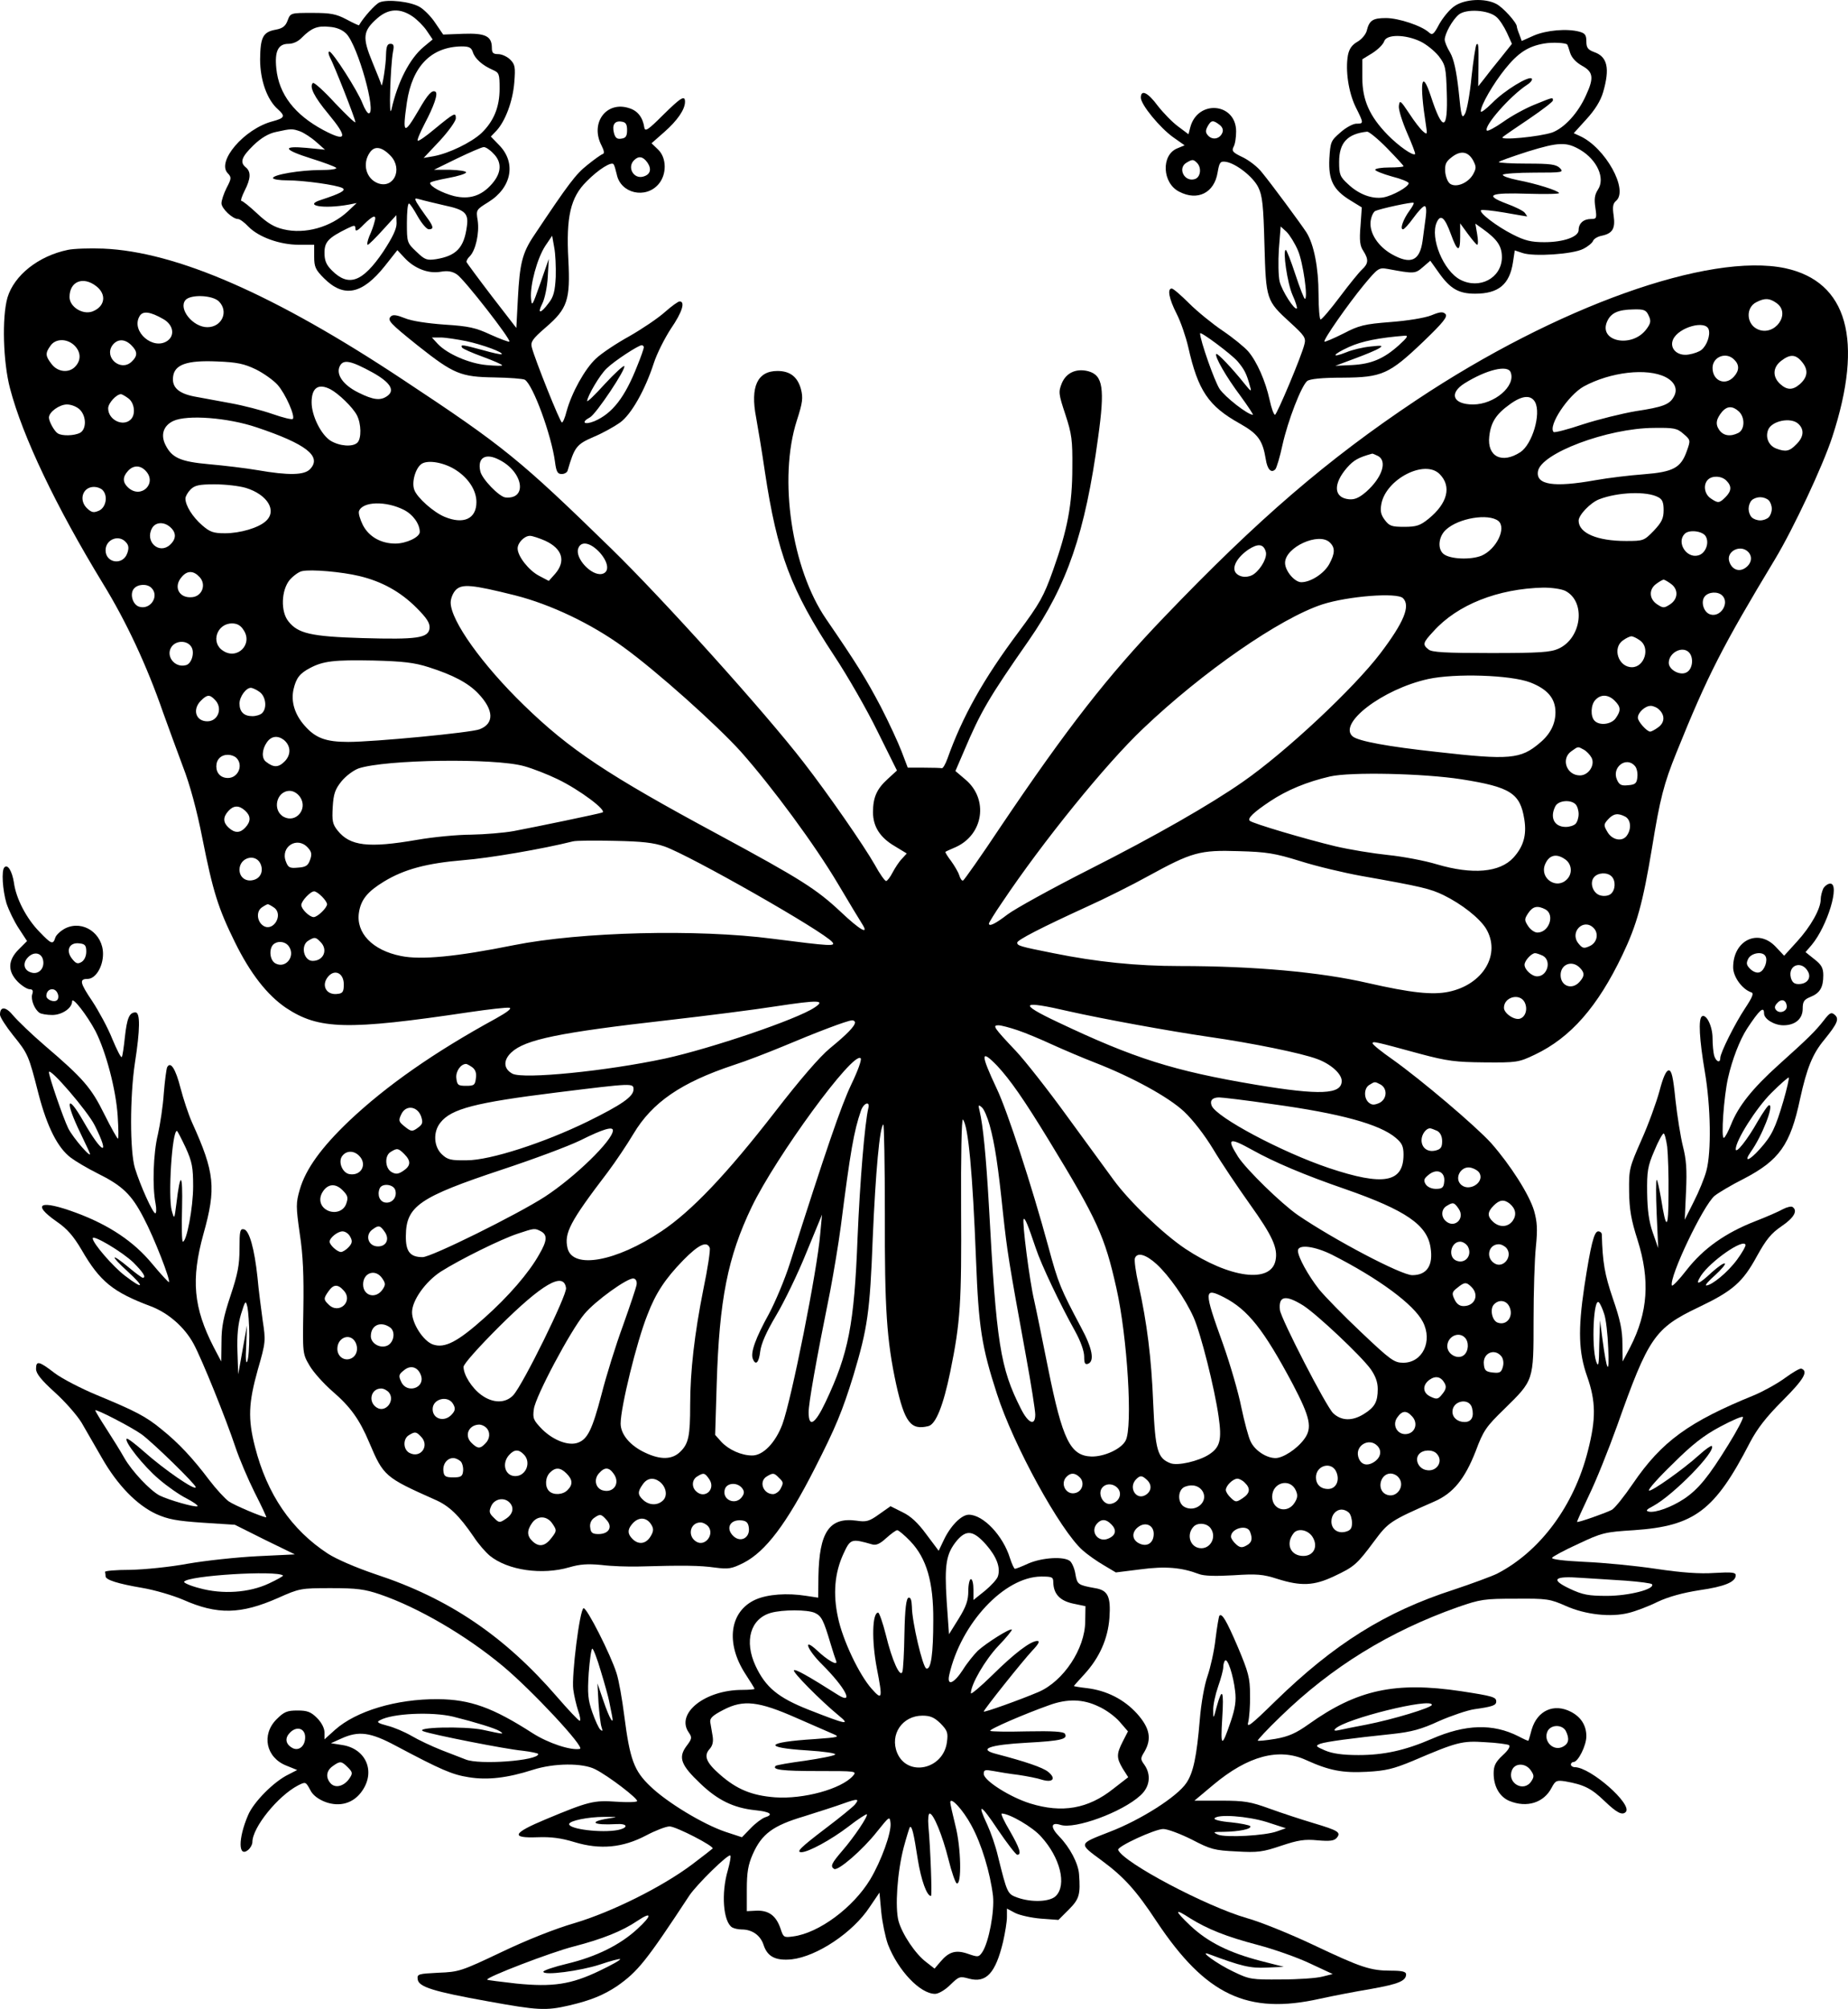
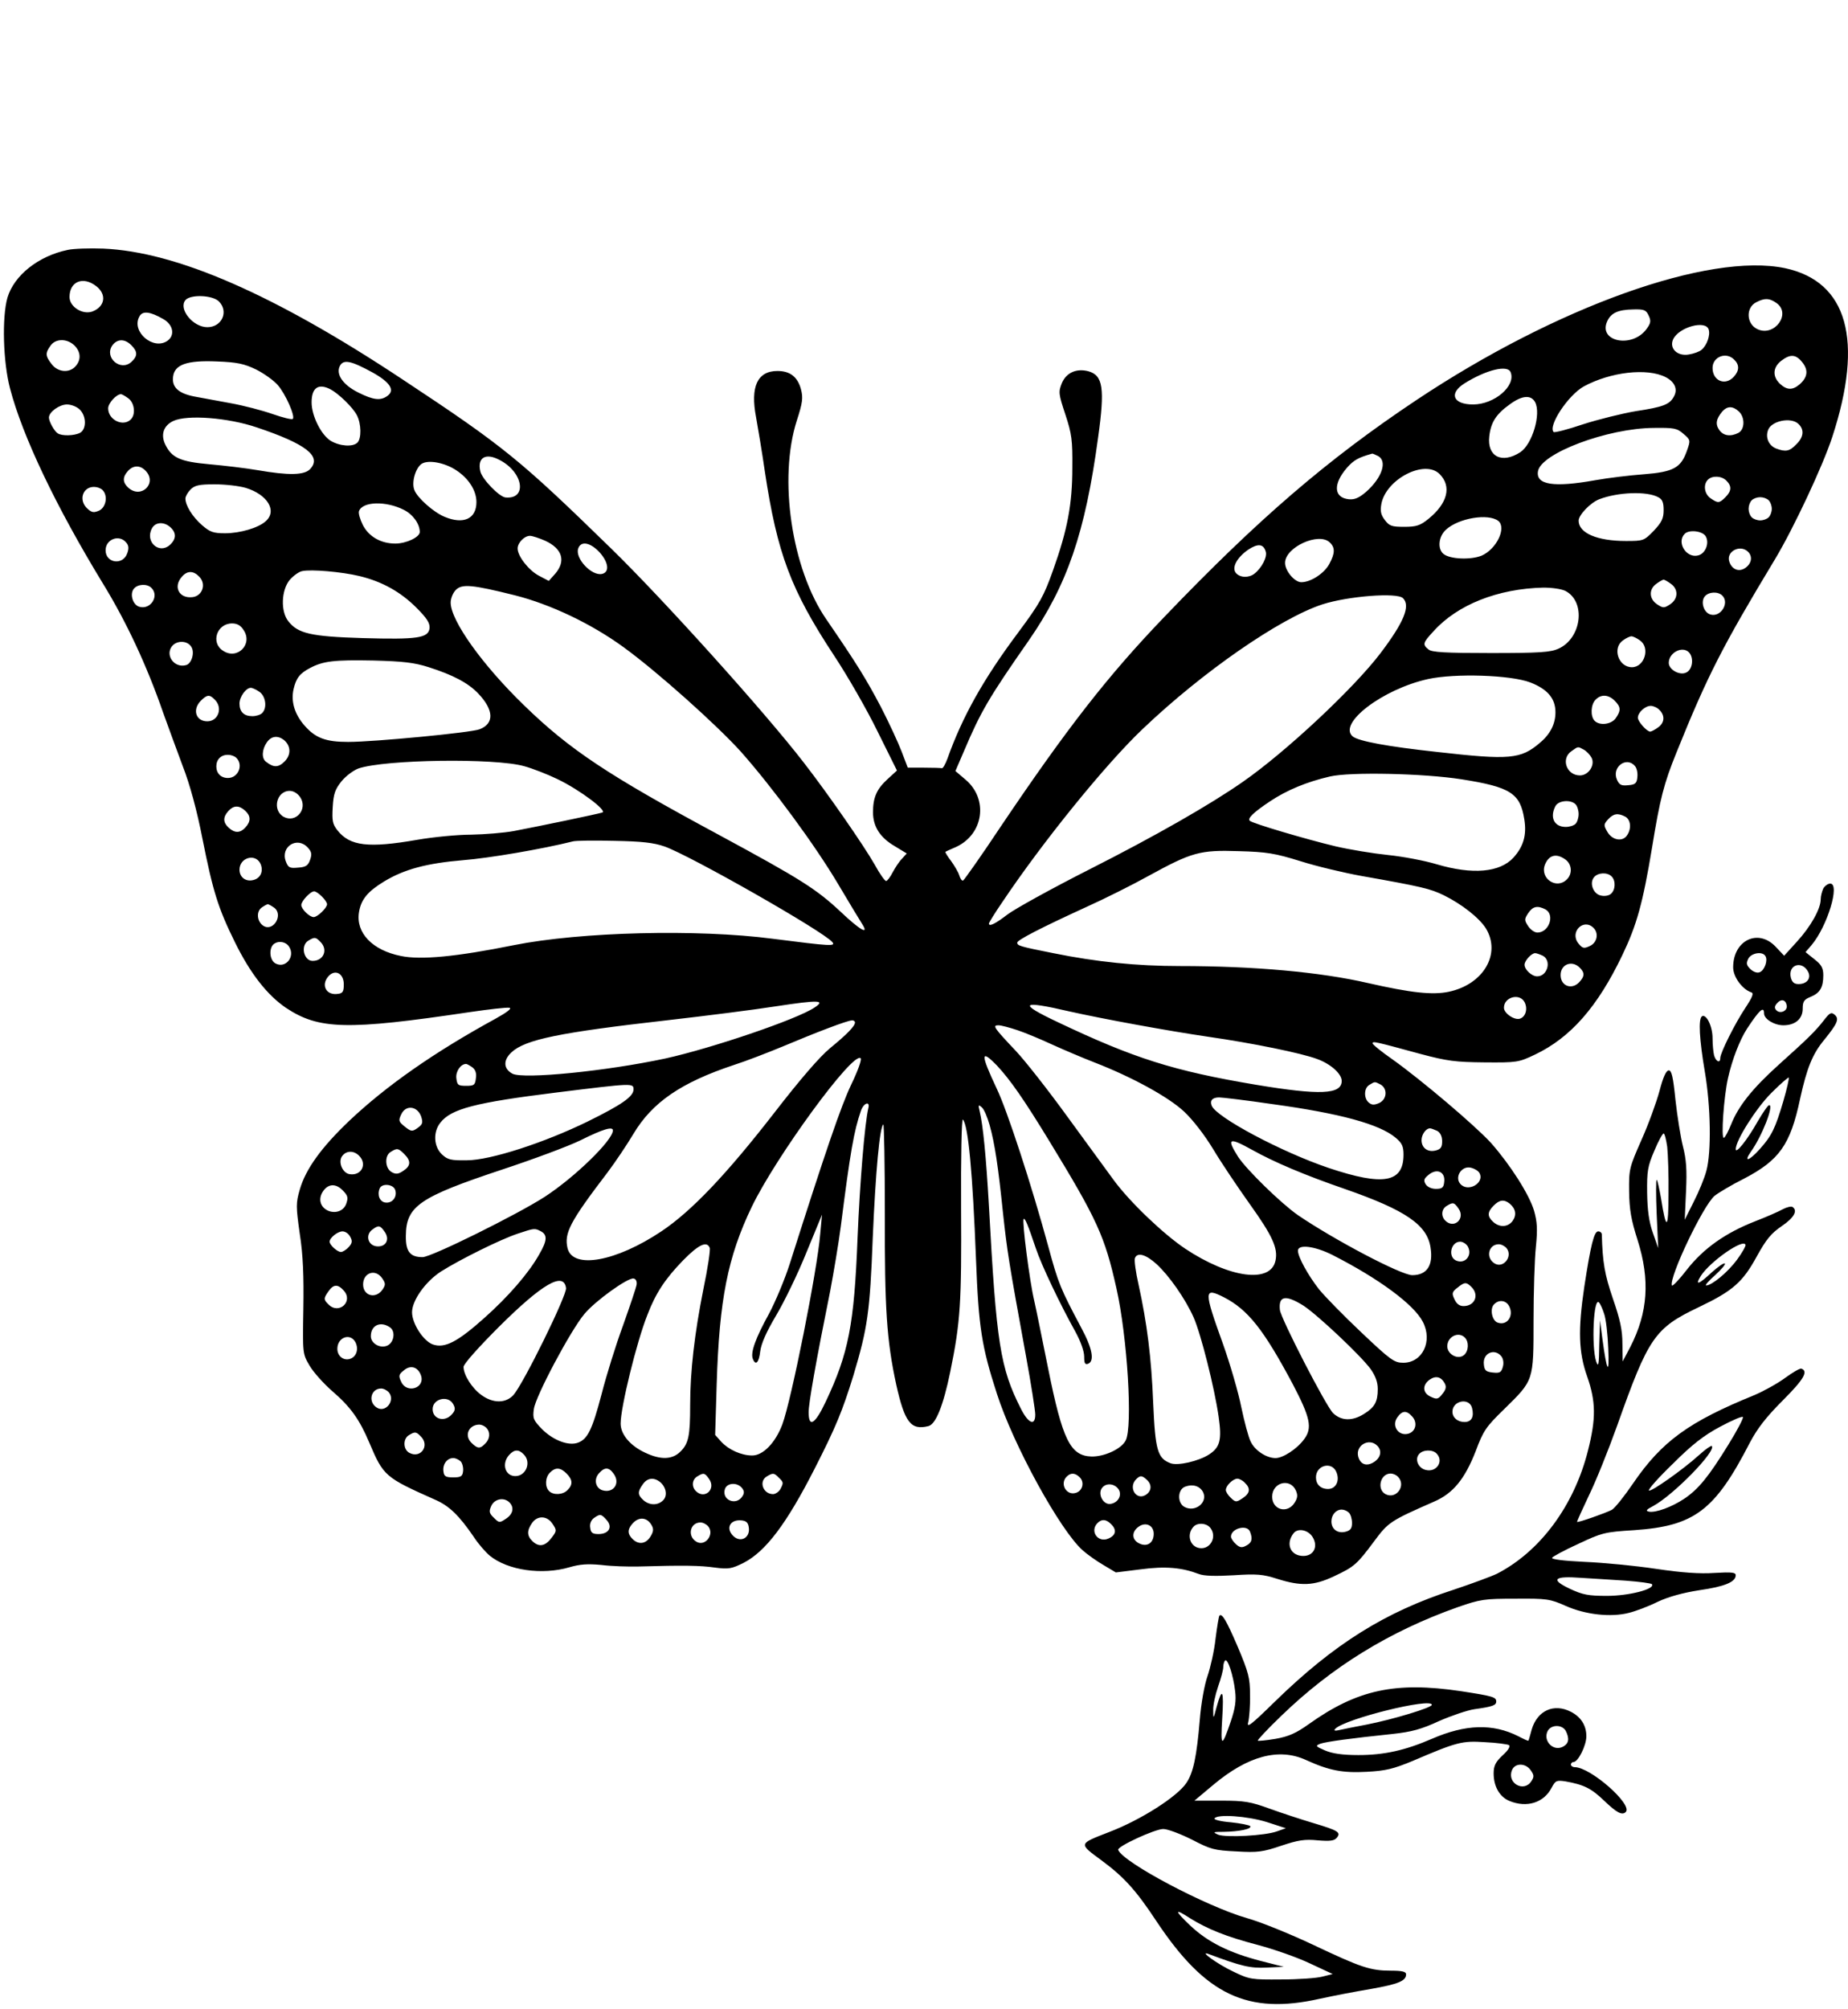
<svg xmlns="http://www.w3.org/2000/svg" version="1.0" width="717.598pt" height="779.854pt" viewBox="0 0 717.598 779.854" preserveAspectRatio="xMidYMid meet">
  <g transform="translate(-155,915.014) scale(0.1,-0.1)" fill="#000000" stroke="none">
-     <path d="M3024 9141 c-17 -7 -63 -59 -80 -89 -1 -1 -23 9 -49 23 -40 21 -61 25 -132 25 -84 0 -85 0 -96 -29 -8 -22 -19 -31 -46 -36 -50 -9 -60 -29 -61 -115 0 -81 27 -157 69 -194 30 -27 27 -34 -21 -47 -110 -29 -219 -157 -173 -202 14 -15 14 -20 -5 -56 -11 -22 -20 -49 -20 -60 0 -20 43 -61 64 -61 7 0 25 -13 41 -30 39 -40 121 -70 195 -70 l60 0 0 -46 c0 -40 5 -51 38 -84 77 -77 148 -63 236 47 l49 62 28 -30 c38 -41 92 -62 139 -54 28 5 46 2 64 -10 28 -18 211 -253 204 -261 -3 -2 -35 10 -73 27 -58 27 -84 33 -179 39 -68 5 -128 14 -154 25 -30 12 -46 15 -54 7 -15 -15 -6 -25 105 -114 139 -110 166 -121 297 -123 58 -1 111 -5 118 -9 32 -20 103 -214 117 -318 5 -39 10 -48 26 -48 11 0 21 6 23 13 27 92 34 102 101 131 36 15 82 41 103 56 43 31 97 126 131 231 12 37 42 96 66 133 44 64 57 106 34 106 -6 0 -32 -19 -58 -42 -27 -24 -88 -65 -137 -93 -49 -27 -108 -66 -130 -87 -43 -40 -94 -132 -114 -205 -6 -24 -14 -43 -18 -43 -7 0 -105 245 -117 292 -5 21 2 32 54 77 85 73 96 107 88 263 -9 166 8 242 71 304 46 47 98 79 105 66 3 -4 8 -22 12 -39 15 -74 112 -96 162 -38 33 38 32 103 -2 135 l-25 24 50 44 c50 44 80 87 80 117 0 27 -16 17 -86 -52 -57 -57 -69 -65 -72 -48 -6 40 -26 65 -58 75 -89 30 -154 -57 -108 -145 10 -20 12 -31 4 -33 -6 -2 -33 -21 -60 -43 -44 -35 -71 -70 -207 -274 -45 -67 -55 -109 -62 -244 l-6 -114 -95 123 c-52 68 -96 128 -98 132 -2 4 3 15 12 23 23 23 38 90 31 139 -7 42 -6 42 42 72 90 56 108 152 42 220 l-33 34 22 23 c34 37 63 113 69 186 5 61 3 71 -16 90 -11 11 -32 21 -46 21 -20 0 -25 5 -25 24 0 46 -25 58 -111 55 l-78 -3 -30 44 c-16 25 -44 53 -61 63 -35 21 -125 31 -156 18z m127 -54 c18 -12 44 -38 56 -56 l23 -34 -35 -29 c-54 -45 -101 -136 -125 -243 -11 -46 -4 170 6 224 5 24 3 31 -10 31 -12 0 -16 -10 -17 -42 0 -38 -15 -132 -18 -118 0 3 -16 43 -35 89 -40 97 -37 121 20 171 43 37 87 39 135 7z m-256 -68 c45 -47 118 -309 87 -309 -5 0 -16 17 -24 38 -19 50 -117 202 -129 202 -5 0 -4 -10 2 -22 18 -34 99 -240 99 -252 0 -6 -35 28 -79 74 -43 47 -82 82 -86 78 -15 -14 5 -54 60 -120 77 -93 72 -111 -19 -63 -112 60 -173 139 -183 239 -7 67 7 96 47 96 18 0 38 9 52 24 37 37 60 47 107 42 29 -2 51 -12 66 -27z m491 -71 c8 -26 38 -52 77 -69 25 -11 27 -15 27 -73 0 -72 -23 -127 -71 -173 -39 -36 -125 -78 -184 -89 l-40 -7 63 67 c34 37 62 76 62 87 0 24 -5 22 -84 -43 -32 -27 -61 -47 -64 -44 -3 3 10 33 27 66 36 68 53 117 42 124 -13 8 -29 -8 -65 -71 -58 -99 -64 -95 -46 30 21 140 94 215 212 217 29 0 38 -4 44 -22z m599 -303 c0 -23 -5 -31 -22 -33 -17 -3 -24 3 -29 22 -8 32 3 48 29 44 17 -2 22 -10 22 -33z m-1269 -5 c15 -6 43 -24 62 -41 l34 -30 -71 7 c-98 9 -91 -7 17 -41 48 -15 91 -31 97 -36 5 -5 -19 -9 -61 -9 -78 0 -184 -18 -184 -31 0 -5 25 -9 56 -9 64 0 192 -18 214 -30 15 -9 -8 -21 -84 -46 -70 -22 11 -36 109 -18 l30 6 -35 -33 c-66 -61 -166 -89 -249 -69 -36 8 -64 25 -102 61 -29 27 -56 49 -61 49 -5 0 1 18 12 40 24 47 25 73 5 90 -25 20 -17 41 29 86 30 29 59 46 88 52 59 13 63 13 94 2z m352 -96 c47 -52 10 -128 -51 -105 -46 18 -61 76 -31 119 19 28 48 22 82 -14z m397 11 c35 -34 33 -76 -5 -119 -41 -47 -88 -61 -147 -47 -46 12 -93 37 -93 51 0 4 32 12 70 19 39 7 70 17 70 22 0 5 -28 9 -62 10 l-63 0 90 44 c50 24 96 44 103 44 7 1 24 -10 37 -24z m599 -36 c17 -25 12 -46 -15 -54 -38 -12 -65 35 -37 63 18 18 35 15 52 -9z m-789 -166 c81 -17 95 -31 88 -81 -11 -84 -41 -115 -120 -128 -35 -5 -43 -3 -76 29 -36 34 -37 36 -37 111 0 42 3 76 8 76 4 0 19 -23 34 -50 16 -28 35 -50 43 -50 21 0 19 11 -11 51 -14 19 -30 43 -36 53 -9 17 -8 18 13 12 13 -4 56 -14 94 -23z m-271 -65 c-3 -13 -12 -38 -20 -55 -7 -18 -10 -33 -6 -33 4 0 30 26 59 58 l52 57 1 -32 c0 -22 -16 -55 -52 -110 -80 -118 -134 -138 -199 -73 -22 22 -29 38 -29 69 0 42 15 58 88 94 29 14 32 14 32 -1 0 -12 9 -8 32 16 38 38 52 41 42 10z m704 -213 c-3 -55 -8 -77 -28 -102 -31 -42 -45 -42 -24 -1 9 18 19 64 21 103 l4 70 -33 -95 c-31 -88 -33 -92 -36 -58 -4 53 24 155 55 203 l27 40 8 -45 c5 -25 7 -76 6 -115z m-348 -249 c65 -14 146 -44 138 -51 -2 -2 -35 5 -73 16 -78 21 -88 23 -81 10 3 -5 40 -21 81 -36 41 -15 75 -30 75 -33 0 -3 -27 -2 -61 1 -67 6 -152 43 -189 82 l-23 25 34 0 c19 0 63 -7 99 -14z m690 -24 c0 -5 -11 -37 -25 -71 -48 -123 -97 -186 -167 -216 -40 -16 -53 -4 -17 15 24 13 142 190 133 199 -3 3 -37 -28 -75 -69 -37 -41 -68 -71 -69 -67 0 18 50 104 77 128 30 29 122 89 135 89 4 0 8 -4 8 -8z" />
-     <path d="M7199 9127 c-19 -12 -45 -44 -60 -70 -21 -40 -27 -45 -40 -33 -28 26 -118 56 -167 56 -52 0 -65 -9 -75 -50 -4 -14 -20 -33 -36 -42 -21 -12 -32 -27 -37 -53 -10 -58 2 -142 30 -200 32 -64 32 -65 3 -65 -13 0 -41 -15 -62 -34 -37 -32 -39 -36 -43 -102 -4 -83 15 -121 82 -162 l44 -27 -5 -72 c-5 -57 -2 -78 11 -97 21 -33 20 -49 -5 -72 -11 -10 -50 -58 -86 -106 -36 -48 -70 -88 -75 -88 -4 0 -8 44 -8 98 0 103 -18 194 -47 240 -23 35 -135 187 -173 233 -16 21 -50 47 -75 59 -38 18 -43 24 -35 40 6 10 10 37 10 60 0 111 -149 125 -178 16 l-7 -27 -40 30 c-22 16 -57 52 -79 80 -39 53 -66 65 -66 32 0 -27 74 -117 126 -154 l44 -31 -29 -12 c-63 -26 -58 -135 8 -168 71 -37 136 -5 149 74 7 40 10 45 32 42 39 -6 106 -58 126 -99 16 -32 20 -70 24 -223 6 -214 7 -217 100 -302 56 -51 62 -60 55 -85 -11 -46 -107 -273 -114 -273 -5 0 -14 26 -21 58 -16 73 -49 148 -83 188 -15 17 -59 53 -99 80 -40 27 -99 75 -130 106 -32 32 -62 58 -68 58 -18 0 -11 -39 19 -98 16 -31 36 -90 45 -129 38 -169 78 -229 200 -297 71 -40 89 -65 101 -138 6 -40 21 -56 37 -40 5 5 18 48 28 95 21 94 73 229 96 248 10 8 56 13 137 13 154 1 181 13 315 141 77 74 94 96 85 106 -10 10 -21 9 -55 -5 -25 -10 -92 -21 -158 -26 -102 -8 -123 -13 -184 -45 -38 -19 -71 -33 -73 -31 -6 6 92 146 153 220 55 66 58 68 93 62 102 -19 106 -19 136 7 l29 25 32 -45 c45 -64 78 -83 142 -83 91 0 134 36 147 122 l7 46 30 -10 c43 -15 196 -5 236 16 18 9 35 23 38 31 3 8 18 17 34 20 42 9 53 28 46 78 -5 33 -3 47 9 57 50 42 -41 207 -140 252 l-24 11 49 54 c33 36 55 71 65 105 27 93 17 138 -35 156 -24 9 -30 17 -30 41 0 25 -5 32 -27 38 -48 13 -128 6 -177 -15 l-47 -21 -9 25 c-6 14 -10 28 -10 31 0 15 -54 75 -80 88 -44 23 -121 19 -161 -8z m162 -43 c12 -10 30 -38 41 -62 l19 -42 -43 -54 c-24 -29 -53 -66 -65 -82 l-23 -29 1 70 c1 93 0 100 -8 92 -3 -4 -12 -61 -19 -126 -6 -65 -18 -129 -25 -142 -12 -22 -15 -14 -25 89 -9 80 -19 123 -33 148 -12 19 -21 42 -21 50 0 23 30 77 54 97 28 24 116 19 147 -9z m-295 -95 c23 -11 55 -37 71 -57 26 -34 28 -45 31 -141 5 -150 -16 -155 -62 -14 -36 109 -45 55 -19 -112 6 -37 5 -39 -11 -25 -10 8 -34 39 -54 70 -34 51 -37 53 -40 29 -2 -14 13 -61 32 -105 19 -43 33 -80 31 -82 -8 -8 -64 31 -107 75 -70 72 -98 135 -98 222 l0 71 39 24 c22 14 42 34 46 46 9 28 83 27 141 -1z m570 -12 c1 -1 6 -15 11 -32 6 -19 23 -37 46 -50 44 -24 47 -47 16 -114 -31 -70 -84 -127 -131 -145 -50 -17 -208 -32 -193 -18 6 5 52 37 103 71 50 34 92 66 92 71 0 13 3 14 -71 -16 -35 -14 -90 -44 -122 -67 -31 -22 -60 -37 -63 -34 -15 15 89 134 156 178 14 9 22 20 18 24 -11 12 -106 -46 -153 -94 -25 -25 -45 -40 -45 -33 0 24 49 108 95 165 50 62 88 87 150 98 33 6 86 3 91 -4z m-1351 -311 c11 -8 16 -19 12 -30 -9 -24 -36 -31 -54 -14 -12 12 -13 20 -4 37 14 25 21 26 46 7z m651 -91 c35 -36 64 -67 64 -70 0 -3 -25 -5 -55 -5 -30 0 -55 -4 -55 -9 0 -4 29 -16 65 -26 36 -9 65 -21 65 -26 0 -14 -61 -48 -97 -55 -43 -8 -96 11 -138 51 -32 29 -35 38 -35 87 0 74 32 109 109 117 7 0 42 -28 77 -64z m751 -7 c65 -39 97 -110 68 -154 -13 -20 -15 -37 -10 -70 6 -41 5 -44 -17 -44 -29 0 -48 -17 -48 -43 0 -26 -58 -47 -133 -47 -51 0 -76 6 -123 30 -63 32 -132 85 -123 94 3 3 43 -1 90 -9 46 -8 86 -15 88 -15 2 0 -2 6 -8 14 -6 8 -39 24 -72 36 -87 33 -64 43 85 38 68 -2 123 -1 120 3 -6 10 -88 36 -161 50 -34 7 -60 16 -57 21 3 4 58 8 122 8 111 0 115 1 99 18 -15 14 -36 17 -127 17 -61 0 -110 3 -110 6 0 3 51 21 113 41 120 37 150 38 204 6z m-417 -40 c13 -25 13 -31 0 -55 -19 -33 -64 -52 -88 -37 -10 6 -18 27 -20 46 -2 29 2 40 24 57 35 28 64 24 84 -11z m-1072 -10 c19 -19 14 -56 -8 -63 -41 -13 -69 43 -32 64 22 13 26 13 40 -1z m825 -186 c-24 -33 -38 -72 -25 -72 5 0 23 20 41 45 18 25 37 45 43 45 6 0 8 -16 4 -45 -3 -25 -9 -65 -12 -90 -11 -78 -46 -93 -119 -52 -53 30 -87 81 -83 126 2 19 10 37 18 42 19 9 144 36 149 32 3 -2 -5 -16 -16 -31z m161 -91 c25 -69 36 -72 36 -10 l0 52 30 -41 c17 -23 33 -42 36 -42 4 0 4 18 0 41 l-7 41 28 -20 c59 -42 76 -69 75 -114 -3 -78 -87 -122 -161 -84 -66 34 -119 163 -92 223 15 33 31 20 55 -46z m-594 -63 c20 -46 40 -188 27 -188 -3 0 -20 43 -37 95 -17 52 -34 95 -37 95 -13 0 6 -130 26 -175 12 -26 19 -50 17 -52 -9 -9 -58 68 -67 104 -5 21 -6 78 -3 126 l7 88 23 -21 c12 -12 32 -44 44 -72z m-234 -431 c26 -31 35 -48 48 -97 7 -22 4 -21 -21 10 -47 59 -106 121 -110 116 -8 -8 39 -90 94 -163 29 -40 51 -73 48 -73 -20 0 -107 68 -129 100 -20 30 -76 190 -76 216 0 10 122 -81 146 -109z m626 63 c-59 -53 -107 -73 -182 -77 l-65 -3 75 28 c41 15 84 33 95 40 17 11 12 12 -33 7 -30 -3 -72 -13 -93 -22 -63 -25 -55 -9 9 20 50 23 118 36 217 44 15 1 10 -7 -23 -37z" />
    <path d="M1813 8180 c-115 -24 -208 -99 -234 -185 -22 -77 -17 -251 10 -353 49 -187 179 -459 360 -756 91 -148 171 -319 234 -501 20 -55 54 -149 77 -210 27 -69 55 -172 76 -280 41 -206 61 -270 126 -402 60 -122 125 -205 198 -255 128 -85 237 -88 713 -17 75 11 145 19 155 17 11 -2 -8 -17 -53 -42 -238 -130 -424 -260 -569 -397 -108 -103 -169 -187 -192 -267 -15 -52 -15 -65 0 -171 13 -84 16 -164 14 -291 -3 -175 -3 -175 24 -221 15 -26 55 -70 88 -99 71 -61 106 -110 144 -200 55 -130 61 -135 254 -221 56 -24 94 -61 151 -144 18 -28 47 -61 64 -75 70 -56 202 -75 308 -44 41 12 71 14 124 9 39 -5 104 -7 145 -6 176 5 238 4 295 -4 54 -7 66 -5 112 18 86 44 167 151 277 367 82 161 107 222 150 361 55 184 64 245 75 534 11 256 27 431 41 440 3 2 6 -155 6 -348 -1 -366 7 -490 44 -661 33 -148 57 -179 125 -162 29 7 58 80 85 211 40 195 44 270 42 634 -1 198 2 351 7 345 21 -22 38 -209 51 -544 10 -263 22 -338 81 -520 64 -200 246 -531 333 -608 19 -17 56 -43 82 -58 l47 -28 96 12 c97 13 160 7 226 -18 20 -8 65 -9 135 -5 90 6 114 4 170 -14 92 -29 142 -27 220 10 79 37 89 46 156 136 55 74 62 79 233 154 74 32 119 88 161 195 30 81 41 96 111 164 115 113 114 108 114 345 0 110 4 238 9 285 7 69 5 97 -7 140 -19 64 -93 179 -167 263 -61 67 -271 245 -382 324 -43 30 -78 58 -78 63 0 9 9 7 185 -41 105 -28 137 -32 250 -33 125 -1 132 0 195 30 139 66 244 186 340 387 56 117 79 200 115 416 31 191 46 249 95 370 121 300 178 411 383 751 71 118 186 363 222 474 123 376 59 603 -183 655 -296 62 -887 -149 -1432 -512 -345 -230 -614 -461 -979 -842 -219 -228 -378 -432 -636 -815 -75 -113 -141 -206 -145 -208 -5 -2 -11 7 -15 20 -4 13 -19 38 -32 56 -14 18 -23 34 -22 35 2 2 20 10 41 19 107 49 127 185 38 261 l-40 34 34 79 c64 151 96 206 251 428 149 215 219 418 269 787 27 193 19 242 -38 258 -47 12 -86 -6 -103 -47 -13 -33 -13 -40 14 -121 25 -76 28 -100 27 -206 0 -143 -19 -242 -75 -399 -36 -101 -51 -128 -135 -241 -136 -182 -217 -327 -275 -490 -8 -22 -18 -39 -22 -37 -4 1 -35 2 -70 2 l-62 0 -24 63 c-13 34 -49 112 -81 174 -57 108 -92 165 -212 340 -134 195 -186 545 -114 770 23 71 25 89 16 123 -13 47 -42 70 -91 70 -78 0 -106 -61 -83 -180 7 -39 23 -134 34 -210 48 -319 101 -460 269 -715 51 -77 127 -209 168 -293 l76 -153 -36 -33 c-43 -39 -57 -72 -57 -129 0 -56 28 -99 85 -132 l46 -28 -19 -21 c-11 -11 -27 -36 -36 -53 -9 -18 -21 -33 -25 -33 -5 0 -25 28 -44 63 -42 74 -182 276 -276 397 -152 197 -545 633 -748 831 -354 345 -416 396 -808 655 -499 331 -880 497 -1164 509 -53 2 -115 0 -138 -5z m111 -141 c41 -32 34 -79 -15 -98 -38 -14 -89 18 -89 56 0 61 53 82 104 42z m476 -59 c39 -39 12 -100 -45 -100 -56 0 -113 71 -85 105 19 23 105 20 130 -5z m6048 -6 c59 -41 -7 -132 -73 -102 -44 20 -47 84 -5 105 33 17 51 16 78 -3z m-496 -49 c10 -21 8 -30 -9 -53 -56 -75 -188 -48 -152 31 15 33 43 45 102 46 41 1 49 -2 59 -24z m-5767 -14 c38 -22 45 -63 15 -84 -55 -38 -141 36 -109 94 12 24 42 20 94 -10z m6000 -40 c7 -22 -7 -62 -28 -79 -8 -7 -30 -15 -49 -18 -45 -8 -77 24 -61 59 22 47 126 76 138 38z m-6347 -61 c26 -25 28 -57 5 -82 -24 -27 -68 -23 -92 8 -25 32 -26 43 -5 72 19 28 63 29 92 2z m222 0 c25 -25 25 -42 0 -65 -42 -38 -106 17 -74 64 19 26 48 27 74 1z m6224 -56 c21 -20 20 -43 -1 -66 -33 -37 -83 -17 -83 34 0 43 53 64 84 32z m265 -11 c24 -30 20 -58 -11 -85 -27 -23 -49 -23 -76 2 -30 28 -28 64 4 89 36 28 58 26 83 -6z m-6005 -27 c30 -15 68 -42 84 -60 31 -35 69 -122 59 -132 -3 -4 -39 5 -79 19 -40 14 -113 33 -163 42 -49 9 -113 21 -141 26 -61 12 -87 36 -82 76 5 48 54 65 170 60 79 -3 106 -9 152 -31z m453 -12 c68 -38 88 -69 57 -91 -26 -19 -54 -16 -112 13 -61 30 -89 72 -72 104 14 26 43 20 127 -26z m4419 1 c21 -53 -63 -125 -146 -125 -78 0 -95 43 -33 82 85 53 168 73 179 43z m602 -19 c35 -18 48 -47 32 -75 -16 -31 -42 -41 -148 -57 -53 -9 -146 -32 -205 -51 -59 -20 -110 -33 -114 -30 -23 23 56 143 117 177 103 56 246 73 318 36z m-5185 -47 c32 -17 87 -70 103 -101 17 -33 18 -90 2 -106 -18 -18 -69 -14 -104 7 -37 23 -74 97 -74 149 0 57 26 75 73 51z m-785 -35 c24 -17 30 -62 10 -82 -30 -30 -88 -2 -88 43 0 20 32 55 50 55 3 0 16 -7 28 -16z m5463 -15 c24 -46 -11 -163 -57 -194 -72 -47 -130 -17 -121 61 6 54 26 86 79 124 49 36 83 38 99 9z m-5651 -29 c26 -26 26 -76 1 -90 -23 -12 -71 -13 -87 -2 -13 8 -34 46 -34 61 0 22 41 51 70 51 17 0 39 -9 50 -20z m6442 -7 c24 -22 24 -69 -1 -83 -31 -16 -59 -12 -75 11 -16 23 -12 43 12 72 19 21 40 22 64 0z m-5755 -62 c191 -64 253 -112 208 -161 -22 -25 -84 -26 -205 -5 -47 8 -131 18 -188 23 -112 10 -145 25 -170 76 -19 39 -7 74 31 92 54 25 212 13 324 -25z m5987 13 c23 -22 20 -51 -9 -79 -26 -27 -41 -30 -78 -16 -28 11 -42 41 -32 70 11 37 90 54 119 25z m-447 -38 c28 -24 28 -25 13 -67 -23 -65 -52 -81 -167 -90 -54 -4 -138 -14 -188 -23 -162 -29 -231 -18 -223 34 10 70 270 168 450 169 78 1 90 -1 115 -23z m-1186 -86 c37 -20 16 -84 -46 -139 -28 -24 -45 -31 -67 -29 -60 6 -62 60 -7 123 26 29 43 39 97 54 2 1 12 -4 23 -9z m-3412 -15 c93 -47 110 -154 24 -146 -24 2 -92 72 -98 102 -12 53 21 72 74 44z m-168 -40 c49 -32 79 -79 79 -124 0 -65 -50 -88 -124 -57 -43 18 -106 74 -117 104 -12 30 5 87 29 102 26 16 89 4 133 -25z m-1207 -1 c49 -48 -15 -113 -66 -67 -22 20 -23 41 -1 65 20 22 46 23 67 2z m5026 -14 c48 -48 31 -114 -43 -174 -32 -26 -47 -31 -94 -31 -49 0 -58 3 -76 27 -15 20 -18 34 -13 62 18 96 168 174 226 116z m1114 -26 c21 -21 20 -40 -4 -64 -24 -24 -29 -24 -58 -4 -24 17 -29 53 -10 72 17 17 54 15 72 -4z m-5749 -28 c84 -26 122 -89 77 -129 -28 -26 -100 -47 -158 -47 -46 0 -59 5 -89 31 -38 33 -65 77 -65 104 0 8 9 24 20 35 16 16 33 20 93 20 41 0 95 -6 122 -14z m-557 -8 c22 -22 14 -67 -13 -80 -21 -9 -28 -8 -45 7 -36 32 -20 85 25 85 12 0 26 -5 33 -12z m6041 -28 c16 -8 21 -20 21 -50 0 -32 -7 -47 -38 -80 -38 -39 -40 -40 -108 -40 -113 0 -184 31 -184 79 0 22 46 70 80 83 73 28 185 32 229 8z m429 -12 c7 -7 12 -21 12 -33 0 -12 -5 -26 -12 -33 -7 -7 -21 -12 -33 -12 -12 0 -26 5 -33 12 -7 7 -12 21 -12 33 0 12 5 26 12 33 7 7 21 12 33 12 12 0 26 -5 33 -12z m-5300 -37 c36 -18 62 -55 62 -86 0 -20 -52 -45 -95 -45 -56 0 -103 27 -126 72 -11 22 -18 46 -15 54 14 38 105 40 174 5z m4250 -43 c33 -27 -7 -110 -65 -135 -42 -17 -123 -14 -148 7 -24 20 -19 68 10 94 49 45 164 64 203 34z m-5156 -25 c23 -21 23 -45 -2 -68 -42 -38 -98 12 -70 64 13 25 47 27 72 4z m5961 -34 c16 -26 0 -68 -29 -75 -46 -12 -85 51 -52 84 17 17 68 11 81 -9z m-4506 -18 c67 -31 81 -79 39 -128 l-25 -28 -38 20 c-40 21 -83 76 -83 106 0 22 26 49 48 49 9 0 36 -9 59 -19z m-1627 -7 c10 -11 11 -23 4 -42 -17 -48 -84 -38 -84 12 0 43 53 63 80 30z m4674 0 c21 -20 20 -42 -2 -83 -20 -37 -72 -71 -109 -71 -26 0 -63 44 -63 75 0 61 132 121 174 79z m-2834 -40 c34 -39 37 -76 7 -82 -40 -8 -104 60 -92 98 10 32 48 25 85 -16z m2585 5 c7 -21 -16 -64 -44 -86 -22 -17 -56 -16 -72 3 -17 21 4 60 49 91 37 24 58 22 67 -8z m1873 -1 c18 -18 14 -45 -10 -62 -25 -18 -53 -7 -63 24 -13 40 43 68 73 38z m-5393 -94 c88 -21 160 -61 222 -123 41 -41 53 -60 51 -80 -5 -38 -48 -44 -259 -38 -202 6 -252 18 -289 65 -31 38 -28 121 5 161 14 16 36 32 48 34 35 8 156 -3 222 -19z m-620 -4 c27 -29 10 -74 -28 -78 -52 -6 -76 41 -40 80 21 24 45 23 68 -2z m5713 -26 c30 -21 29 -59 -3 -80 -23 -15 -27 -15 -50 0 -32 21 -33 59 -3 80 12 9 25 16 28 16 3 0 16 -7 28 -16z m-5900 -16 c32 -32 -4 -87 -48 -73 -25 8 -37 50 -20 70 15 18 51 20 68 3z m1412 -29 c138 -35 296 -110 421 -201 131 -95 362 -302 456 -406 124 -140 288 -363 377 -513 44 -74 86 -144 94 -156 28 -44 -8 -24 -83 47 -95 89 -155 127 -475 300 -431 232 -578 330 -755 502 -162 157 -285 329 -285 399 0 16 9 38 20 49 24 24 62 21 230 -21z m4079 17 c80 -42 63 -183 -27 -224 -31 -14 -72 -17 -263 -17 -177 0 -230 3 -242 14 -24 19 -22 26 19 70 93 104 251 166 427 170 33 0 70 -5 86 -13z m609 -18 c29 -29 -7 -86 -47 -73 -26 8 -38 50 -21 70 15 18 51 20 68 3z m-1240 -10 c30 -30 3 -94 -87 -213 -103 -136 -368 -384 -535 -500 -126 -88 -339 -210 -596 -340 -146 -74 -289 -153 -318 -175 -48 -37 -72 -48 -72 -35 0 3 23 41 52 83 156 233 402 537 547 674 231 220 531 428 696 482 100 32 290 47 313 24z m-4502 -124 c37 -55 -25 -117 -80 -80 -49 31 -24 106 35 106 20 0 34 -8 45 -26z m5422 -40 c41 -28 18 -104 -31 -104 -53 0 -77 75 -35 104 12 9 27 16 33 16 6 0 21 -7 33 -16z m-5625 -25 c14 -22 1 -66 -21 -71 -44 -12 -80 36 -56 71 18 26 61 26 77 0z m5815 -21 c20 -20 15 -66 -9 -78 -25 -14 -69 10 -69 37 0 39 52 67 78 41z m-4893 -58 c94 -30 153 -61 192 -102 61 -64 63 -117 5 -139 -33 -13 -409 -49 -510 -49 -87 0 -127 15 -169 63 -39 44 -54 94 -43 142 10 43 24 61 64 82 51 27 94 32 246 29 115 -3 159 -8 215 -26z m4277 -59 c67 -26 98 -62 98 -116 0 -45 -20 -85 -61 -119 -74 -63 -117 -67 -398 -35 -194 21 -305 42 -328 60 -60 50 116 184 292 223 105 23 321 16 397 -13z m-4934 -37 c24 -17 30 -62 10 -82 -7 -7 -24 -12 -38 -12 -33 0 -50 17 -50 49 0 26 25 61 44 61 6 0 22 -7 34 -16z m-174 -30 c32 -31 14 -84 -29 -84 -45 0 -59 46 -25 80 24 24 34 25 54 4z m5436 -4 c24 -24 25 -38 4 -68 -17 -24 -62 -30 -82 -10 -17 17 -15 64 4 82 21 22 50 20 74 -4z m174 -36 c22 -22 20 -50 -6 -68 -12 -9 -26 -16 -30 -16 -13 0 -48 39 -48 54 0 20 28 46 50 46 10 0 26 -7 34 -16z m-5342 -116 c28 -23 29 -58 3 -84 -24 -24 -43 -24 -72 -1 -18 13 -16 48 3 75 17 25 42 28 66 10z m5048 -38 c11 -6 24 -20 30 -31 15 -28 -11 -69 -45 -69 -52 0 -75 65 -33 94 27 19 24 19 48 6z m-5232 -32 c28 -28 7 -78 -33 -78 -27 0 -45 18 -45 45 0 27 18 45 45 45 12 0 26 -5 33 -12z m1117 -32 c33 -9 92 -32 131 -51 85 -41 193 -122 173 -129 -18 -6 -254 -55 -344 -72 -38 -7 -113 -13 -165 -14 -52 0 -147 -9 -210 -20 -190 -33 -261 -24 -309 36 -20 25 -22 38 -19 91 3 51 9 69 34 100 17 21 47 43 66 50 104 35 529 41 643 9z m4314 0 c7 -8 11 -27 9 -43 -2 -23 -8 -29 -35 -31 -27 -3 -35 1 -44 21 -22 49 37 93 70 53z m-674 -51 c190 -30 228 -54 244 -155 10 -61 -3 -106 -42 -149 -53 -58 -159 -67 -298 -26 -46 14 -131 30 -189 36 -58 6 -150 21 -205 34 -113 27 -323 89 -332 99 -10 9 15 33 78 75 66 44 143 76 234 97 79 18 362 12 510 -11z m-4509 -70 c30 -46 -17 -101 -64 -76 -46 25 -29 101 23 101 15 0 31 -10 41 -25z m4952 -27 c7 -7 12 -24 12 -38 0 -14 -5 -31 -12 -38 -7 -7 -24 -12 -38 -12 -45 0 -63 37 -40 81 12 22 59 26 78 7z m-5166 -25 c22 -20 23 -41 1 -65 -20 -22 -41 -23 -65 -1 -22 20 -23 41 -1 65 20 22 41 23 65 1z m5359 -23 c22 -12 25 -48 6 -74 -18 -25 -58 -17 -76 16 -14 24 -14 28 3 47 21 23 38 26 67 11z m-3730 -116 c101 -36 616 -329 651 -371 14 -17 -6 -16 -232 13 -291 38 -745 27 -1005 -25 -223 -45 -361 -58 -438 -42 -111 22 -176 90 -163 170 8 49 33 80 97 119 79 48 166 71 308 83 101 8 306 43 426 73 11 3 83 4 160 2 108 -2 153 -7 196 -22z m-1386 -4 c15 -16 17 -26 9 -48 -8 -22 -16 -28 -47 -30 -32 -3 -38 0 -47 24 -22 57 44 99 85 54z m3855 -53 c63 -20 169 -45 235 -57 238 -42 269 -50 321 -75 71 -35 138 -88 164 -129 60 -99 -10 -218 -145 -246 -63 -13 -146 -4 -313 34 -186 43 -444 66 -731 66 -168 0 -323 16 -491 50 -131 26 -140 29 -140 41 0 10 93 58 270 139 69 31 177 85 240 120 168 92 199 101 350 96 109 -3 140 -8 240 -39z m1028 7 c26 -18 29 -56 6 -78 -40 -40 -105 4 -85 57 15 38 44 46 79 21z m-5068 -14 c15 -29 3 -59 -26 -66 -30 -8 -54 11 -54 40 0 46 59 64 80 26z m5248 -52 c17 -17 15 -53 -3 -68 -8 -7 -25 -10 -40 -6 -29 7 -44 49 -25 71 15 18 51 20 68 3z m-5008 -78 c11 -11 20 -24 20 -30 0 -14 -37 -50 -52 -50 -16 0 -48 31 -48 47 0 15 35 53 50 53 6 0 19 -9 30 -20z m-186 -43 c38 -27 -2 -95 -41 -71 -25 16 -29 55 -7 71 10 7 21 13 24 13 3 0 14 -6 24 -13z m4937 -7 c38 -21 14 -90 -31 -90 -11 0 -27 11 -36 25 -15 23 -15 27 0 50 18 27 36 31 67 15z m187 -72 c21 -21 14 -57 -14 -70 -23 -11 -29 -10 -45 10 -35 44 20 99 59 60z m-4944 -54 c31 -30 13 -74 -30 -74 -35 0 -48 61 -16 79 23 14 28 14 46 -5z m-122 -18 c26 -38 -12 -87 -52 -66 -25 13 -27 65 -3 78 18 11 44 5 55 -12z m4869 -36 c35 -19 18 -80 -22 -80 -21 0 -49 26 -49 45 0 16 27 45 41 45 6 0 19 -5 30 -10z m143 -46 c20 -20 20 -33 -1 -56 -29 -32 -73 -16 -73 27 0 42 44 59 74 29z m-4799 -65 c0 -28 -4 -35 -23 -37 -46 -7 -67 35 -36 69 26 28 59 10 59 -32z m4585 -69 c13 -25 5 -56 -17 -64 -21 -8 -63 20 -63 42 0 42 61 58 80 22z m-2757 -21 c-68 -46 -402 -159 -580 -198 -229 -49 -550 -81 -593 -59 -35 19 -37 52 -4 83 54 50 186 77 609 125 149 17 338 41 420 54 165 25 192 24 148 -5z m989 -15 c129 -29 385 -76 543 -99 167 -24 359 -63 420 -86 52 -19 95 -57 95 -85 0 -53 -85 -56 -332 -15 -322 54 -475 103 -770 243 -157 74 -145 86 44 42z m-832 -43 c0 -14 -31 -46 -97 -100 -40 -33 -116 -121 -215 -249 -187 -241 -323 -384 -440 -462 -175 -117 -343 -148 -364 -66 -14 59 8 102 156 296 30 40 75 107 100 149 73 122 185 199 390 267 47 15 132 48 190 72 128 54 251 101 268 101 6 1 12 -3 12 -8z m631 -30 c30 -10 90 -35 133 -55 44 -20 119 -52 168 -71 144 -56 285 -133 346 -190 34 -32 79 -90 113 -146 31 -52 95 -147 142 -213 88 -123 110 -171 100 -219 -18 -90 -178 -69 -351 46 -85 57 -216 182 -278 267 -22 30 -103 141 -179 245 -76 105 -166 219 -200 255 -87 92 -92 100 -68 100 11 0 44 -9 74 -19z m-646 -212 c-39 -82 -98 -254 -238 -694 -19 -60 -56 -148 -81 -195 -52 -94 -72 -150 -63 -174 11 -29 24 -16 29 28 4 31 24 76 62 140 31 52 84 161 117 243 l61 148 -7 -75 c-11 -139 -112 -645 -147 -739 -27 -72 -75 -121 -117 -121 -42 0 -91 22 -120 53 l-24 27 6 197 c10 329 43 494 136 688 94 195 394 606 423 577 5 -5 -11 -49 -37 -103z m567 74 c51 -55 103 -129 203 -293 186 -305 215 -369 260 -570 43 -190 64 -540 36 -592 -17 -33 -83 -63 -133 -62 -82 3 -112 64 -168 342 -22 109 -46 228 -54 263 -18 75 -48 310 -41 317 5 5 16 -21 47 -113 21 -64 95 -219 153 -323 21 -38 35 -77 35 -98 0 -26 3 -32 15 -28 26 10 17 60 -27 141 -80 151 -88 169 -127 313 -65 239 -160 530 -201 615 -63 134 -63 155 2 88z m-2038 -6 c12 -9 17 -23 14 -42 -3 -27 -7 -30 -38 -30 -31 0 -35 3 -38 30 -3 26 17 55 38 55 3 0 14 -6 24 -13z m3527 -67 c28 -16 25 -58 -6 -72 -19 -8 -28 -8 -40 2 -20 17 -19 57 3 69 21 13 20 13 43 1z m-2901 -19 c0 -28 -47 -60 -179 -125 -168 -82 -377 -150 -468 -150 -62 -1 -75 2 -97 23 -32 30 -35 87 -6 123 42 54 136 78 450 117 299 37 300 37 300 12z m2481 -57 c263 -36 417 -78 479 -131 24 -20 30 -33 30 -65 0 -109 -78 -123 -290 -52 -184 62 -437 197 -455 242 -8 20 3 32 29 32 12 0 105 -11 207 -26z m-1569 -15 c-14 -58 -33 -287 -42 -504 -13 -337 -35 -449 -124 -637 -41 -87 -66 -102 -66 -40 0 35 28 195 84 472 13 69 32 181 41 250 37 291 51 370 78 448 10 30 36 40 29 11z m471 -67 c20 -72 33 -159 52 -343 16 -146 21 -181 89 -553 20 -109 36 -212 36 -227 0 -46 -27 -35 -56 23 -80 158 -95 252 -124 788 -11 193 -23 313 -36 367 -6 24 -5 26 8 15 9 -7 22 -38 31 -70z m-2208 35 c8 -24 6 -31 -10 -43 -24 -18 -28 -18 -56 5 -21 17 -22 22 -11 45 17 38 62 33 77 -7z m745 -55 c0 -38 -148 -182 -265 -258 -107 -69 -440 -234 -474 -234 -49 0 -66 22 -65 83 1 115 52 150 374 257 118 39 256 90 305 114 88 44 125 54 125 38z m3201 -2 c12 -7 19 -21 19 -40 0 -23 -5 -31 -25 -36 -31 -8 -55 10 -55 40 0 22 17 46 33 46 4 0 17 -5 28 -10z m-718 -74 c84 -47 204 -98 361 -152 235 -82 318 -139 331 -227 11 -69 -14 -107 -71 -107 -43 0 -303 137 -444 233 -66 46 -199 176 -232 226 -46 73 -37 78 55 27z m-3293 -16 c27 -27 25 -46 -4 -65 -19 -13 -29 -14 -45 -5 -26 14 -29 65 -3 79 24 15 29 14 52 -9z m-176 -6 c33 -32 10 -79 -36 -72 -29 4 -47 50 -28 72 16 20 44 20 64 0z m4350 -66 c24 -39 -44 -79 -74 -43 -21 25 3 67 37 63 14 -2 31 -11 37 -20z m-136 -36 c-2 -22 -8 -27 -32 -27 -17 0 -33 7 -40 18 -9 15 -7 22 12 37 32 26 65 11 60 -28z m-4278 -32 c21 -21 23 -29 14 -54 -10 -26 -39 -37 -67 -27 -33 13 -43 46 -23 76 20 30 49 32 76 5z m205 0 c8 -27 -12 -52 -39 -48 -21 3 -32 28 -22 54 8 22 54 18 61 -6z m4327 -52 c24 -20 28 -44 12 -67 -18 -25 -51 -27 -76 -4 -23 21 -23 38 2 63 23 23 40 25 62 8z m-198 -20 c27 -39 -18 -80 -52 -46 -17 17 -15 45 6 57 24 15 29 14 46 -11z m-4170 -90 c21 -30 4 -60 -32 -56 -34 4 -44 45 -16 65 24 18 30 17 48 -9z m607 2 c25 -14 24 -36 -7 -89 -40 -72 -120 -164 -212 -246 -105 -94 -155 -120 -201 -104 -37 13 -81 81 -81 125 0 46 52 119 112 158 76 48 234 126 298 147 66 22 66 22 91 9z m-741 -21 c9 -16 8 -25 -6 -40 -9 -10 -23 -19 -30 -19 -14 0 -44 27 -44 40 0 15 31 40 50 40 11 0 24 -9 30 -21z m4340 -38 c18 -34 -10 -68 -44 -55 -35 13 -23 74 14 74 11 0 24 -9 30 -19z m-2944 -5 c3 -8 -8 -81 -25 -162 -34 -171 -51 -316 -51 -449 0 -118 -6 -149 -38 -180 -31 -31 -76 -33 -137 -4 -58 27 -95 71 -95 113 0 63 62 317 104 422 32 84 69 140 139 212 60 61 92 76 103 48z m3094 -1 c26 -32 -13 -81 -47 -59 -35 22 -23 74 17 74 10 0 23 -7 30 -15z m-677 -26 c179 -91 317 -192 352 -260 39 -75 -1 -159 -76 -159 -35 0 -49 10 -163 118 -68 64 -142 140 -164 167 -43 55 -82 126 -82 150 0 26 65 18 133 -16z m-682 -36 c49 -45 112 -135 144 -207 28 -63 81 -273 97 -385 13 -90 6 -119 -37 -147 -40 -26 -122 -45 -150 -34 -50 19 -59 50 -67 233 -7 177 -24 311 -57 461 -11 48 -17 94 -14 102 9 24 42 15 84 -23z m-3007 -55 c13 -19 14 -25 2 -43 -26 -39 -76 -26 -76 19 0 46 48 62 74 24z m988 -25 c-2 -12 -26 -83 -53 -159 -28 -76 -65 -195 -83 -266 -36 -137 -54 -174 -91 -188 -36 -14 -95 8 -139 51 -35 36 -38 43 -33 79 6 49 143 306 196 369 42 51 169 142 191 138 9 -1 14 -11 12 -24z m-274 -13 c4 -27 -167 -375 -205 -416 -30 -32 -79 -32 -124 1 -37 27 -69 78 -69 109 0 11 57 75 138 156 168 167 251 215 260 150z m3516 4 c31 -31 13 -74 -31 -74 -16 0 -27 9 -35 26 -11 23 -10 29 11 45 28 23 35 23 55 3z m-4379 -14 c38 -42 -19 -94 -59 -54 -20 19 -20 24 0 52 19 27 36 28 59 2z m3418 -26 c93 -48 154 -125 267 -337 68 -130 77 -170 44 -214 -28 -38 -82 -73 -111 -73 -36 0 -81 30 -97 65 -8 16 -24 76 -36 133 -11 56 -43 166 -71 245 -75 208 -75 221 4 181z m308 -32 c54 -35 222 -193 261 -246 19 -27 28 -51 28 -78 0 -50 -12 -71 -54 -97 -45 -28 -87 -27 -119 3 -27 25 -203 367 -207 401 -6 55 22 60 91 17z m799 -2 c20 -38 -8 -78 -45 -64 -21 8 -30 51 -15 69 18 21 47 19 60 -5z m-4345 -83 c23 -17 14 -63 -15 -72 -28 -9 -60 12 -60 38 0 43 38 60 75 34z m4173 -39 c17 -17 15 -53 -3 -68 -24 -20 -65 3 -65 34 0 37 43 59 68 34z m-4308 -18 c14 -27 4 -57 -21 -65 -25 -8 -49 11 -49 39 0 45 50 63 70 26z m4450 -55 c7 -9 10 -25 6 -40 -6 -22 -11 -26 -39 -23 -27 3 -33 8 -35 32 -5 43 41 64 68 31z m-4195 -75 c16 -49 -56 -71 -77 -24 -11 23 -10 29 11 45 26 22 55 12 66 -21z m3975 -30 c7 -13 5 -24 -9 -41 -16 -21 -22 -22 -45 -11 -32 14 -34 45 -5 66 24 17 45 12 59 -14z m-4100 -35 c26 -32 -13 -81 -47 -59 -35 22 -23 74 17 74 10 0 23 -7 30 -15z m250 -46 c9 -16 8 -25 -6 -40 -28 -31 -74 -18 -74 21 0 41 61 55 80 19z m3956 -14 c9 -35 -2 -55 -29 -55 -27 0 -47 17 -47 40 0 43 65 56 76 15z m-232 -34 c21 -23 14 -57 -14 -66 -39 -12 -68 30 -44 63 19 27 36 28 58 3z m-3596 -43 c17 -17 15 -44 -4 -62 -20 -21 -30 -20 -54 4 -28 28 -10 69 31 70 8 0 20 -5 27 -12z m-254 -34 c36 -35 0 -87 -44 -64 -25 13 -26 55 -2 69 23 14 28 14 46 -5z m3714 -36 c19 -19 14 -46 -12 -63 -29 -19 -54 -10 -62 21 -11 43 42 74 74 42z m-3314 -34 c30 -30 9 -84 -33 -84 -40 0 -54 49 -24 82 20 22 37 23 57 2z m3544 4 c30 -30 0 -75 -42 -64 -29 7 -43 41 -26 61 15 18 52 19 68 3z m-3788 -32 c6 -8 10 -25 8 -38 -2 -19 -9 -23 -38 -23 -29 0 -36 4 -38 23 -4 28 14 52 38 52 10 0 23 -7 30 -14z m3400 -42 c13 -33 -3 -64 -33 -64 -29 0 -47 18 -47 45 0 48 63 64 80 19z m-2990 -4 c24 -24 25 -43 4 -64 -18 -19 -55 -21 -72 -4 -17 17 -15 54 4 72 21 21 40 20 64 -4z m183 -1 c27 -37 -1 -77 -44 -64 -27 9 -34 43 -13 66 22 25 39 24 57 -2z m371 -21 c27 -39 -18 -80 -52 -46 -17 17 -15 45 6 57 24 15 29 14 46 -11z m270 6 c19 -18 19 -20 6 -45 -6 -10 -19 -19 -28 -19 -39 0 -57 50 -24 69 23 14 28 14 46 -5z m1169 1 c19 -19 11 -52 -15 -60 -37 -12 -64 35 -36 63 16 16 33 15 51 -3z m1235 3 c34 -34 -6 -90 -48 -68 -35 19 -20 80 20 80 9 0 21 -5 28 -12z m-973 -14 c19 -19 16 -43 -6 -57 -37 -23 -69 29 -37 61 16 16 23 15 43 -4z m-1893 -6 c25 -20 31 -54 13 -72 -21 -21 -54 -20 -77 1 -22 20 -23 32 -2 61 17 25 42 28 66 10z m2272 -4 c23 -22 20 -41 -9 -60 -24 -16 -27 -16 -45 1 -11 10 -20 24 -20 31 0 17 28 44 45 44 7 0 21 -7 29 -16z m198 -30 c8 -18 7 -29 -6 -49 -28 -42 -86 -26 -86 25 0 56 70 74 92 24z m-2151 10 c9 -11 10 -20 2 -32 -24 -39 -82 -15 -68 28 8 24 47 27 66 4z m1463 -6 c14 -23 -3 -52 -32 -56 -29 -4 -51 40 -32 63 16 20 49 16 64 -7z m327 -9 c21 -40 -29 -81 -71 -59 -29 15 -28 68 2 79 29 11 56 3 69 -20z m-2693 -41 c20 -20 14 -46 -14 -64 -24 -16 -26 -16 -46 4 -19 18 -20 25 -10 47 13 27 49 34 70 13z m3260 -40 c7 -7 12 -25 12 -40 0 -21 -6 -29 -25 -34 -31 -8 -55 10 -55 40 0 26 18 46 40 46 9 0 21 -5 28 -12z m-2882 -29 c24 -27 8 -54 -32 -54 -23 0 -30 5 -32 24 -3 15 3 30 14 38 24 17 28 17 50 -8z m-210 -15 c16 -24 16 -27 -3 -52 -25 -34 -49 -39 -74 -16 -23 21 -24 42 -3 72 21 30 59 29 80 -4z m385 -6 c8 -14 6 -25 -6 -44 -18 -28 -46 -31 -69 -8 -19 19 -20 35 -3 56 25 32 60 30 78 -4z m377 -10 c4 -37 -31 -57 -59 -32 -33 30 -15 67 31 62 19 -2 26 -10 28 -30z m1406 16 c23 -22 20 -43 -9 -56 -41 -19 -75 28 -43 60 16 16 33 15 52 -4z m-1564 -9 c26 -32 -13 -81 -47 -59 -35 22 -23 74 17 74 10 0 23 -7 30 -15z m1730 -29 c0 -35 -25 -52 -55 -38 -31 14 -32 46 -3 66 27 19 58 5 58 -28z m222 20 c22 -32 0 -76 -37 -76 -43 0 -61 53 -29 85 17 16 53 12 66 -9z m152 -12 c11 -28 7 -43 -15 -54 -16 -9 -25 -8 -40 6 -10 9 -19 22 -19 29 0 32 63 49 74 19z m242 -19 c24 -37 6 -75 -35 -75 -50 0 -70 47 -38 88 16 21 55 14 73 -13z" />
-     <path d="M1567 5783 c-12 -12 -7 -88 8 -139 9 -27 30 -71 48 -98 l32 -49 -32 -32 c-43 -43 -44 -85 -4 -126 16 -16 37 -29 46 -29 12 0 15 -6 10 -20 -6 -20 9 -59 29 -72 6 -4 28 -8 49 -8 37 0 77 26 77 53 1 20 58 -54 91 -116 40 -79 79 -224 86 -329 3 -49 4 -88 1 -88 -3 0 -27 43 -53 95 -51 103 -81 138 -232 267 -50 43 -104 95 -121 115 -29 36 -52 38 -52 4 0 -9 23 -45 51 -80 58 -72 60 -76 99 -229 33 -126 74 -208 125 -246 17 -13 62 -40 102 -60 99 -49 134 -83 181 -174 40 -75 105 -242 98 -249 -1 -2 -31 30 -65 71 -71 86 -166 150 -295 198 -140 52 -176 36 -76 -34 41 -28 65 -56 97 -110 71 -123 122 -164 269 -219 68 -26 131 -81 166 -146 32 -59 125 -289 162 -400 15 -45 49 -125 75 -177 27 -53 47 -96 45 -96 -14 0 -125 47 -146 62 -15 11 -49 48 -75 82 -64 85 -119 144 -185 197 -62 51 -101 71 -253 134 -60 25 -134 63 -163 85 -61 47 -72 49 -72 16 0 -18 20 -43 73 -91 41 -37 87 -90 104 -118 17 -29 52 -90 79 -137 60 -105 135 -182 210 -217 47 -21 80 -27 181 -34 l125 -8 116 -58 117 -57 -145 -7 c-80 -4 -201 -17 -270 -29 -69 -13 -170 -23 -225 -24 -55 0 -99 -4 -97 -8 1 -5 2 -12 2 -17 0 -14 48 -29 142 -45 48 -8 119 -29 159 -46 133 -59 224 -57 369 7 83 37 88 38 205 38 100 0 131 -4 190 -24 149 -51 334 -159 477 -278 113 -94 321 -317 300 -322 -35 -7 -123 22 -184 61 -154 99 -241 131 -368 132 -161 1 -317 -46 -399 -119 l-41 -37 0 27 c0 16 -11 38 -29 56 -24 24 -38 29 -76 29 -40 0 -52 -5 -81 -34 -60 -60 -41 -149 38 -180 l42 -17 -33 -17 c-57 -27 -137 -108 -158 -159 -39 -91 -38 -166 1 -134 9 8 16 21 16 30 0 57 99 179 177 220 30 15 30 15 48 -18 9 -19 30 -35 58 -46 57 -21 111 -5 144 44 52 76 13 163 -78 177 l-44 7 40 18 c68 31 113 25 212 -28 177 -94 219 -112 283 -122 73 -12 150 -3 250 29 81 26 192 27 241 2 52 -26 168 -115 163 -124 -3 -4 -39 -5 -82 -2 -86 6 -107 1 -272 -68 -130 -54 -139 -74 -33 -70 52 2 92 -3 144 -19 99 -30 187 -22 278 26 36 19 77 35 91 35 25 0 176 -78 167 -86 -3 -3 -39 -31 -80 -62 -116 -87 -311 -184 -455 -227 -76 -22 -187 -66 -285 -113 -156 -74 -165 -77 -245 -80 -78 -4 -83 -5 -80 -26 4 -29 61 -47 273 -85 193 -35 224 -37 315 -16 85 20 133 40 186 75 81 57 112 95 281 352 29 43 151 163 159 155 3 -3 -2 -29 -10 -58 -26 -88 -18 -199 17 -221 7 -4 23 -8 37 -8 41 0 73 -23 85 -60 15 -46 47 -62 109 -56 98 11 238 104 303 203 l38 56 7 -75 c4 -41 16 -98 26 -126 39 -101 125 -192 183 -192 13 0 39 15 59 35 34 33 37 34 73 24 67 -18 103 22 132 143 8 35 15 78 15 96 l0 33 32 -17 c18 -9 63 -19 100 -22 l68 -5 40 40 c41 41 46 58 40 138 -3 41 -35 103 -77 146 -35 36 -33 57 5 45 56 -18 239 49 310 114 37 33 43 80 16 119 -16 22 -16 25 0 51 29 50 21 92 -29 148 -50 55 -118 90 -196 99 -27 3 -49 7 -49 8 0 1 18 21 40 45 59 64 92 138 98 219 6 84 -6 108 -56 116 -66 12 -69 14 -76 54 -3 21 -13 44 -21 51 -23 19 -107 14 -161 -9 -26 -12 -49 -21 -53 -21 -3 0 -12 19 -19 41 -27 88 -104 169 -160 169 -29 0 -72 -44 -98 -100 l-19 -40 -48 64 c-33 45 -61 71 -93 86 l-46 23 -44 -31 c-39 -28 -50 -31 -89 -25 -105 14 -144 -45 -147 -217 l-1 -82 -46 7 c-75 12 -150 6 -196 -14 -102 -45 -119 -169 -40 -290 19 -29 35 -55 35 -57 0 -2 -22 -4 -48 -4 -145 0 -260 -92 -207 -166 13 -19 12 -24 -10 -53 -32 -44 -21 -73 55 -145 67 -64 128 -94 212 -103 59 -6 74 -17 38 -28 -11 -4 -36 -22 -55 -42 l-34 -35 -64 21 c-86 29 -227 114 -292 177 -63 60 -79 103 -101 274 -8 63 -21 138 -30 165 -23 73 -116 256 -128 252 -15 -5 -47 -262 -40 -315 3 -24 12 -61 19 -83 8 -21 10 -39 6 -39 -4 0 -44 42 -88 93 -203 235 -419 382 -705 476 -74 25 -151 58 -185 80 -141 92 -236 230 -283 415 -28 109 -25 170 11 299 31 107 31 112 19 191 -6 45 -16 119 -20 166 -12 113 -32 184 -53 188 -15 3 -17 -7 -17 -75 0 -64 -7 -99 -35 -183 -27 -81 -35 -120 -35 -179 l-1 -76 -29 55 c-79 154 -89 263 -40 440 50 178 44 238 -44 432 -14 31 -34 92 -45 134 -19 75 -39 106 -52 81 -3 -7 -9 -52 -13 -101 -3 -48 -14 -120 -23 -160 -18 -73 -22 -203 -9 -268 4 -21 3 -38 -1 -38 -10 1 -58 107 -79 175 -20 66 -20 278 0 410 20 128 21 195 2 195 -24 0 -33 -23 -41 -95 -4 -38 -9 -74 -12 -78 -3 -5 -19 27 -37 70 -17 43 -53 109 -78 147 -48 71 -51 86 -18 86 31 0 60 47 60 97 0 79 -77 132 -145 100 -18 -9 -36 -25 -40 -36 -9 -29 -15 -27 -62 22 -50 51 -91 129 -99 191 -7 44 -24 73 -37 59z m318 -327 c0 -17 -7 -33 -18 -40 -15 -9 -22 -7 -37 12 -26 32 -11 65 28 60 22 -2 27 -8 27 -32z m-167 -37 c4 -31 -20 -53 -47 -44 -28 8 -34 35 -14 57 24 27 57 20 61 -13z m56 -126 c4 -9 3 -20 -2 -25 -11 -11 -42 1 -42 16 0 29 34 36 44 9z m144 -512 c62 -124 29 -112 -44 16 -65 114 -73 80 -11 -47 17 -36 33 -69 35 -75 13 -31 -64 57 -83 95 -20 41 -75 201 -75 218 1 22 151 -152 178 -207z m353 -86 c25 -55 29 -77 29 -150 0 -82 -25 -215 -40 -215 -4 0 -5 60 -3 133 3 135 -7 142 -22 15 -8 -62 -8 -63 -18 -28 -15 54 1 310 20 310 2 0 17 -29 34 -65z m-203 -446 c39 -39 51 -59 36 -59 -3 0 -28 18 -54 40 -71 59 -74 48 -5 -15 69 -63 63 -73 -10 -17 -45 34 -125 126 -125 145 0 16 117 -54 158 -94z m450 -284 c0 -44 -3 -89 -8 -100 -5 -12 -7 12 -4 60 l3 80 -17 -95 -17 -95 -3 89 c-2 62 2 105 14 145 17 54 18 55 25 26 3 -16 7 -66 7 -110z m-418 -383 c45 -33 210 -194 210 -205 0 -16 -121 67 -201 138 -34 30 -64 53 -67 50 -11 -10 66 -107 124 -156 32 -28 81 -62 107 -75 27 -14 47 -28 44 -31 -7 -6 -112 24 -148 42 -37 20 -106 93 -136 145 -14 25 -45 75 -69 112 -24 37 -44 70 -44 73 0 8 141 -65 180 -93z m2985 -415 c63 -66 90 -158 89 -307 0 -131 -9 -193 -27 -187 -14 4 -56 183 -56 240 -1 26 -5 37 -13 35 -9 -3 -14 -42 -16 -139 -1 -74 -5 -141 -8 -149 -9 -24 -40 44 -64 143 -12 48 -26 87 -30 87 -23 0 -26 -107 -5 -217 23 -118 21 -125 -20 -79 -49 55 -113 190 -131 277 -20 92 -13 173 21 247 27 59 31 60 111 37 16 -5 31 2 55 24 19 17 38 31 43 31 5 0 28 -19 51 -43z m294 -13 c41 -47 57 -89 46 -123 -3 -11 -26 -36 -50 -56 l-45 -36 0 40 c0 23 -4 41 -10 41 -5 0 -10 -21 -10 -46 0 -36 -8 -60 -37 -107 l-38 -61 -9 129 c-9 143 -2 184 40 235 37 43 64 39 113 -16z m-2730 -120 c2 -2 -23 -16 -55 -31 -77 -36 -180 -43 -270 -18 -35 9 -62 21 -59 25 15 24 360 45 384 24z m2991 -26 c1 -46 26 -72 77 -83 l48 -10 -1 -60 c-1 -105 -84 -231 -181 -273 -73 -31 -213 -81 -213 -76 0 7 149 194 189 237 24 25 30 37 19 37 -26 0 -89 -48 -175 -133 -46 -45 -83 -76 -83 -70 0 35 56 130 106 183 32 33 55 62 53 64 -6 7 -99 -52 -132 -82 -15 -15 -42 -48 -58 -74 -35 -54 -63 -65 -53 -20 45 200 214 381 357 382 42 0 47 -2 47 -22z m-926 -119 c26 -12 34 -28 61 -119 9 -30 19 -61 22 -68 8 -21 -34 3 -74 41 -58 54 -39 3 20 -55 89 -89 125 -157 62 -118 -120 76 -167 102 -172 96 -7 -6 103 -117 172 -174 49 -40 35 -38 -115 21 -119 47 -167 87 -206 170 -45 97 -20 183 59 206 46 13 142 13 171 0z m-831 -226 c15 -49 29 -100 32 -115 3 -16 8 -40 11 -55 10 -47 -9 -16 -33 55 l-23 67 4 -75 c3 -41 8 -84 12 -95 5 -15 4 -17 -5 -9 -6 5 -20 36 -31 67 -17 49 -19 72 -14 152 4 52 10 95 14 95 4 0 19 -39 33 -87z m1932 -137 c28 -12 65 -39 83 -60 l32 -37 -20 -39 c-25 -49 -25 -64 0 -106 l21 -33 -58 -45 c-98 -78 -199 -95 -322 -57 -78 24 -181 89 -181 115 0 16 5 17 38 11 20 -4 64 -11 97 -15 33 -5 75 -13 92 -19 42 -12 55 5 23 31 -21 17 -89 40 -200 69 -75 19 -29 36 119 44 131 7 159 14 146 35 -5 8 -47 11 -146 9 -76 -2 -141 -1 -144 2 -5 6 134 66 230 100 69 25 130 24 190 -5z m-1172 -45 c62 -27 126 -55 142 -62 28 -12 22 -13 -72 -20 -191 -12 -204 -33 -27 -44 63 -4 112 -11 107 -16 -5 -5 -57 -15 -117 -24 -60 -8 -112 -17 -114 -20 -15 -15 25 -20 163 -20 150 0 153 0 137 -19 -46 -51 -192 -91 -303 -83 -90 7 -148 31 -213 88 -54 47 -64 73 -41 99 12 13 16 29 12 52 -3 18 -7 42 -9 53 -2 15 9 26 52 48 77 40 136 33 283 -32z m-1333 5 c84 -21 163 -45 180 -56 20 -13 17 -13 -65 5 -72 15 -273 10 -230 -6 35 -13 318 -69 383 -75 34 -4 62 -10 62 -13 0 -26 -230 -43 -282 -21 -13 5 -54 21 -93 36 -38 15 -91 40 -118 56 -26 15 -68 33 -93 39 -37 10 -43 14 -29 21 47 27 202 34 285 14z m1892 -26 c27 -28 30 -36 25 -73 -14 -106 -153 -136 -193 -42 -30 72 20 145 98 145 31 0 46 -7 70 -30z m-2467 -54 c0 -36 -27 -56 -52 -40 -25 15 -27 38 -7 58 26 27 59 17 59 -18z m166 -117 c18 -18 19 -23 7 -41 -20 -31 -54 -41 -73 -22 -21 22 -19 50 7 68 29 21 34 20 59 -5z m1968 -145 c-8 -9 -58 -50 -111 -90 -100 -76 -118 -94 -96 -94 27 0 115 48 182 99 37 29 70 50 72 48 6 -6 -49 -88 -94 -140 -43 -50 -49 -62 -33 -72 15 -9 111 74 166 144 49 61 50 62 53 34 4 -37 -36 -147 -79 -219 -66 -109 -199 -208 -299 -221 -36 -5 -38 -4 -49 30 -17 50 -45 71 -92 70 l-39 -2 0 84 c0 67 5 96 23 137 35 79 78 111 199 147 57 18 126 40 153 50 56 20 64 19 44 -5z m453 -80 c40 -73 73 -184 84 -274 6 -60 -16 -178 -41 -217 -14 -21 -17 -21 -55 -8 -48 17 -75 9 -108 -30 l-23 -27 -32 25 c-42 31 -94 109 -108 160 -14 53 -5 188 20 285 11 41 22 76 24 79 8 7 15 -22 31 -126 13 -80 35 -141 51 -141 5 0 -2 186 -10 273 -2 26 0 47 5 47 15 0 50 -86 73 -178 12 -49 27 -91 32 -93 20 -8 17 139 -5 224 -11 44 -20 85 -20 90 0 25 49 -28 82 -89z m178 -114 c18 0 10 25 -29 93 -22 37 -36 67 -31 67 30 0 121 -53 153 -90 74 -81 100 -187 57 -230 -23 -23 -94 -26 -150 -6 -38 14 -39 16 -75 161 -9 39 -28 93 -41 121 -42 89 -26 82 41 -19 36 -53 70 -97 75 -97z m-1587 141 c-80 -13 -61 -27 30 -22 45 3 49 -14 6 -23 -62 -12 -189 3 -189 23 0 13 74 28 135 28 56 0 57 0 18 -6z m112 -429 c-67 -62 -160 -108 -273 -135 -50 -12 -92 -26 -92 -31 0 -16 144 3 220 28 41 14 76 23 78 21 3 -3 -33 -23 -79 -45 -112 -54 -183 -64 -324 -50 -60 7 -111 13 -113 15 -9 8 249 107 336 129 112 29 189 60 248 100 57 38 56 20 -1 -32z" />
    <path d="M8630 5701 c-5 -11 -10 -30 -10 -42 0 -37 -39 -106 -92 -164 l-50 -55 -33 35 c-68 72 -165 25 -165 -80 0 -37 35 -85 70 -97 11 -3 6 -17 -23 -61 -40 -60 -97 -174 -97 -194 0 -22 -17 -14 -24 10 -3 12 -6 42 -6 67 0 46 -24 95 -41 85 -15 -10 -10 -91 11 -215 23 -134 26 -312 6 -385 -7 -27 -29 -81 -49 -120 l-35 -70 5 110 c4 86 1 124 -12 175 -9 36 -22 117 -29 180 -9 90 -15 115 -26 115 -10 0 -22 -26 -36 -80 -12 -44 -43 -130 -70 -190 -47 -107 -49 -113 -48 -200 1 -71 8 -111 33 -189 49 -155 40 -281 -28 -414 l-30 -57 -1 69 c0 53 -9 94 -37 175 -32 94 -40 140 -43 249 0 6 -6 12 -14 12 -16 0 -29 -52 -54 -215 -25 -168 -22 -255 11 -348 34 -97 35 -164 3 -289 -54 -214 -186 -391 -353 -477 -23 -11 -99 -39 -168 -62 -266 -86 -464 -210 -693 -433 -95 -93 -112 -106 -105 -81 4 17 8 64 7 105 0 67 -6 88 -48 188 -44 102 -61 131 -71 120 -2 -2 -9 -42 -15 -90 -5 -47 -20 -112 -31 -144 -12 -34 -25 -106 -30 -169 -12 -143 -25 -206 -52 -246 -36 -54 -178 -144 -298 -190 -123 -48 -122 -44 -30 -112 85 -63 132 -114 213 -237 190 -285 352 -362 633 -299 50 11 138 28 198 38 107 19 137 31 137 57 0 10 -15 14 -57 14 -82 0 -117 12 -303 100 -91 43 -207 90 -258 104 -157 45 -481 216 -500 265 -5 13 143 81 175 81 17 0 67 -19 111 -41 73 -38 87 -42 173 -46 83 -5 103 -2 174 22 66 22 91 26 142 21 47 -4 64 -2 74 10 17 21 6 28 -91 57 -47 14 -123 39 -170 56 -74 27 -98 31 -188 31 l-104 0 74 62 c134 112 254 144 359 96 90 -41 142 -51 236 -46 74 4 103 11 178 42 173 74 192 79 282 73 44 -2 86 -8 92 -11 7 -5 -2 -20 -24 -40 -28 -26 -35 -41 -35 -70 0 -51 23 -91 61 -107 68 -28 134 -7 164 51 15 28 19 30 53 25 73 -13 101 -27 152 -76 48 -46 69 -57 83 -43 28 29 -137 174 -198 174 -8 0 -15 5 -15 10 0 6 5 10 10 10 18 0 50 64 50 100 0 42 -21 75 -60 95 -66 34 -130 5 -152 -68 -6 -23 -12 -43 -13 -44 -1 -2 -18 6 -39 17 -99 50 -205 47 -336 -10 -104 -45 -186 -63 -285 -63 -63 0 -102 6 -130 18 -37 16 -38 18 -18 26 23 8 118 21 281 38 73 8 111 18 180 50 48 21 110 42 137 46 71 10 85 15 85 30 0 17 -13 21 -137 40 -255 38 -403 6 -591 -128 -49 -35 -78 -48 -129 -57 -36 -6 -67 -9 -69 -7 -2 2 38 45 89 94 199 193 422 330 687 424 89 31 104 33 225 33 122 1 134 -1 195 -28 76 -34 175 -45 245 -27 25 6 76 25 112 43 43 20 98 35 162 45 98 14 141 32 141 58 0 11 -15 13 -82 9 -58 -4 -127 1 -228 16 -80 12 -204 24 -277 27 -83 4 -130 10 -126 16 3 5 49 30 102 54 91 43 103 46 216 53 235 16 314 76 450 340 29 55 63 99 128 164 81 81 100 113 72 123 -6 2 -33 -14 -62 -35 -28 -21 -82 -51 -119 -67 -256 -104 -361 -180 -473 -344 -34 -50 -71 -96 -82 -102 -25 -13 -131 -50 -135 -47 -1 2 20 48 46 103 27 55 76 177 110 272 121 341 145 377 315 458 134 64 172 97 228 200 35 63 54 87 95 115 49 33 64 61 42 75 -5 3 -22 -1 -37 -9 -16 -9 -64 -30 -108 -47 -115 -45 -200 -105 -265 -188 -30 -39 -56 -66 -58 -61 -11 32 121 310 166 348 15 12 65 42 113 66 138 72 181 131 219 311 26 118 48 174 94 229 51 63 59 81 40 97 -13 11 -19 8 -42 -22 -32 -41 -60 -69 -176 -173 -101 -91 -156 -160 -184 -231 -11 -27 -23 -50 -28 -52 -12 -4 0 162 16 232 16 72 46 149 74 192 48 73 66 89 66 59 0 -22 40 -46 75 -46 46 0 75 25 75 64 0 28 5 36 30 46 37 15 50 37 50 84 0 28 -7 41 -34 62 l-35 28 24 28 c61 73 111 238 72 238 -9 0 -21 -9 -27 -19z m-225 -262 c11 -16 -3 -56 -22 -63 -10 -4 -24 1 -36 12 -16 16 -17 23 -8 41 12 22 55 29 66 10z m166 -61 c13 -25 -4 -48 -37 -48 -17 0 -25 7 -30 25 -12 50 43 68 67 23z m-83 -131 c4 -21 -25 -34 -40 -19 -8 8 -8 16 2 27 16 19 34 15 38 -8z m-13 -371 c-31 -105 -45 -135 -92 -187 -40 -45 -64 -53 -35 -11 44 61 91 182 72 182 -5 0 -24 -28 -44 -62 -41 -73 -86 -129 -86 -109 0 34 79 159 138 218 35 35 66 62 68 60 2 -2 -7 -43 -21 -91z m-451 -178 c3 -29 6 -111 5 -183 0 -139 -9 -145 -29 -17 -7 39 -14 72 -17 72 -3 0 -3 -60 0 -132 l6 -133 -21 60 c-15 43 -21 87 -22 155 -1 83 2 103 28 163 15 37 32 67 36 67 4 0 10 -24 14 -52z m271 -438 c-36 -49 -98 -100 -120 -100 -5 1 10 18 35 40 24 22 41 42 38 45 -4 4 -26 -12 -51 -34 -51 -48 -67 -53 -42 -13 37 56 164 145 173 120 2 -4 -13 -31 -33 -58z m-516 -210 c7 -19 14 -80 16 -135 5 -109 -6 -90 -23 40 l-9 70 -3 -95 c-1 -78 -3 -90 -12 -65 -19 59 -10 252 11 229 5 -5 14 -25 20 -44z m483 -507 c-77 -125 -116 -173 -172 -211 -50 -33 -111 -55 -137 -50 -14 3 -10 8 15 21 79 42 248 215 229 234 -3 2 -25 -13 -49 -35 -63 -57 -188 -145 -195 -138 -4 4 38 51 93 104 74 74 120 110 184 144 47 25 86 42 88 37 2 -5 -23 -53 -56 -106z m-399 -529 c53 -4 100 -10 102 -14 12 -19 -91 -45 -175 -45 -72 0 -94 4 -145 28 -76 36 -61 50 45 42 41 -2 119 -8 173 -11z m-1517 -428 c5 -38 0 -68 -16 -116 -36 -106 -41 -104 -34 10 7 110 0 123 -22 43 -12 -47 -13 -47 -13 -13 -1 20 8 61 19 93 11 31 20 65 20 75 0 10 3 22 7 26 10 10 32 -57 39 -118z m764 -54 c0 -11 -152 -57 -255 -77 -44 -8 -91 -18 -105 -21 -17 -4 -22 -2 -15 5 38 39 375 122 375 93z m520 -101 c15 -30 12 -49 -10 -61 -38 -21 -80 22 -60 61 14 25 56 25 70 0z m-136 -153 c13 -19 14 -25 2 -43 -29 -44 -95 -7 -75 43 11 29 53 29 73 0z m-1025 -201 l74 -24 -34 -12 c-46 -17 -198 -25 -229 -13 -22 10 -20 11 21 11 61 1 110 11 104 22 -3 4 -37 11 -75 15 -38 3 -67 10 -64 15 11 18 129 9 203 -14z m-297 -374 c68 -42 140 -71 262 -103 64 -17 155 -49 203 -72 l88 -41 -40 -10 c-22 -6 -94 -11 -160 -11 -115 -1 -123 0 -185 30 -64 30 -139 85 -95 68 126 -47 160 -55 223 -52 l67 3 -90 23 c-123 32 -205 73 -273 137 -63 60 -63 69 0 28z" />
  </g>
</svg>